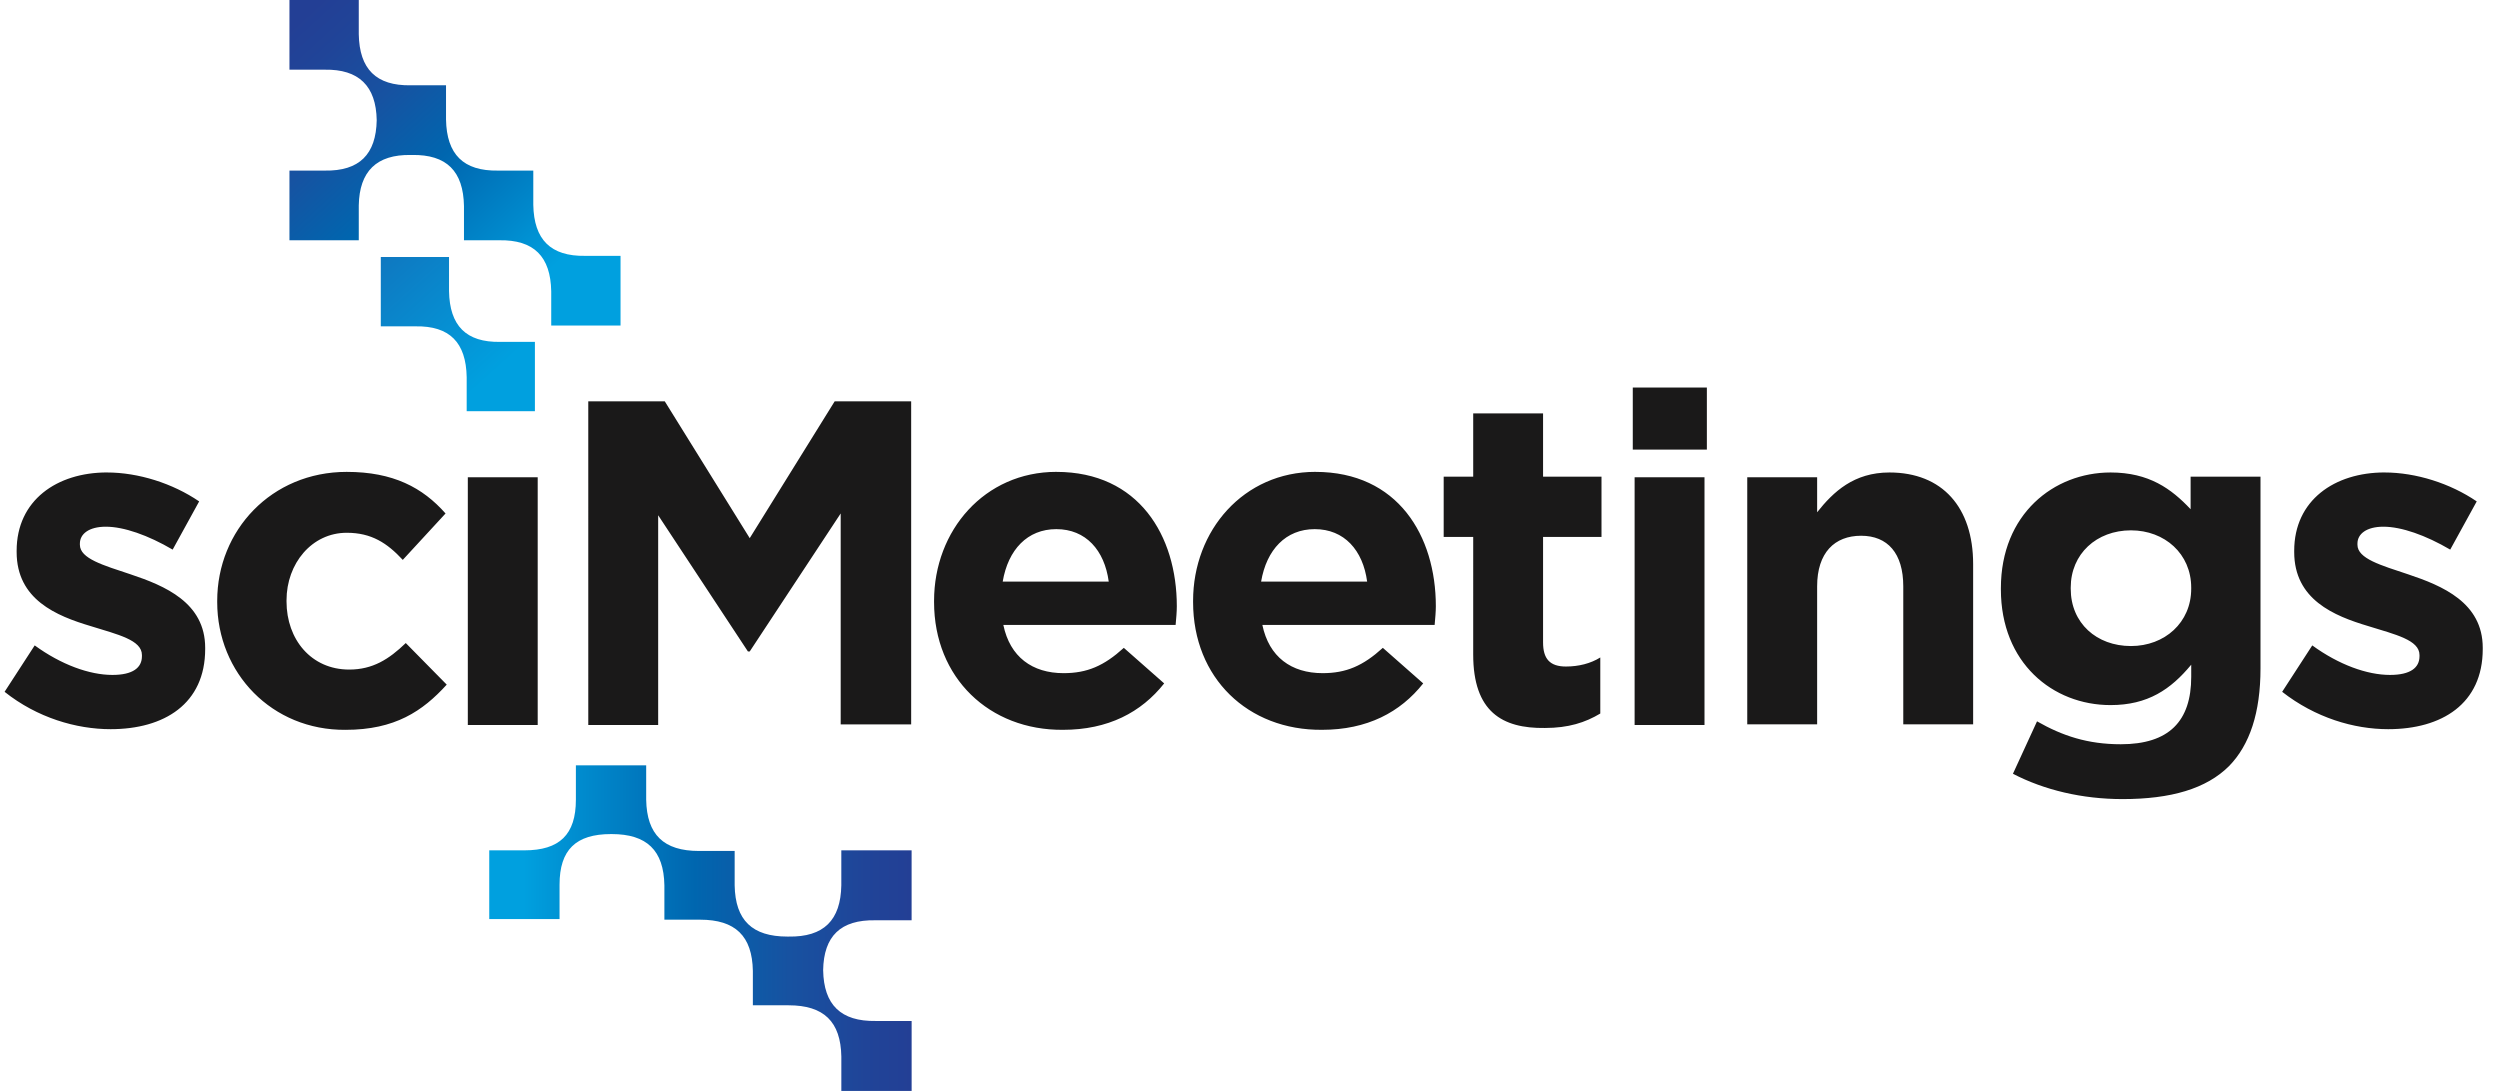
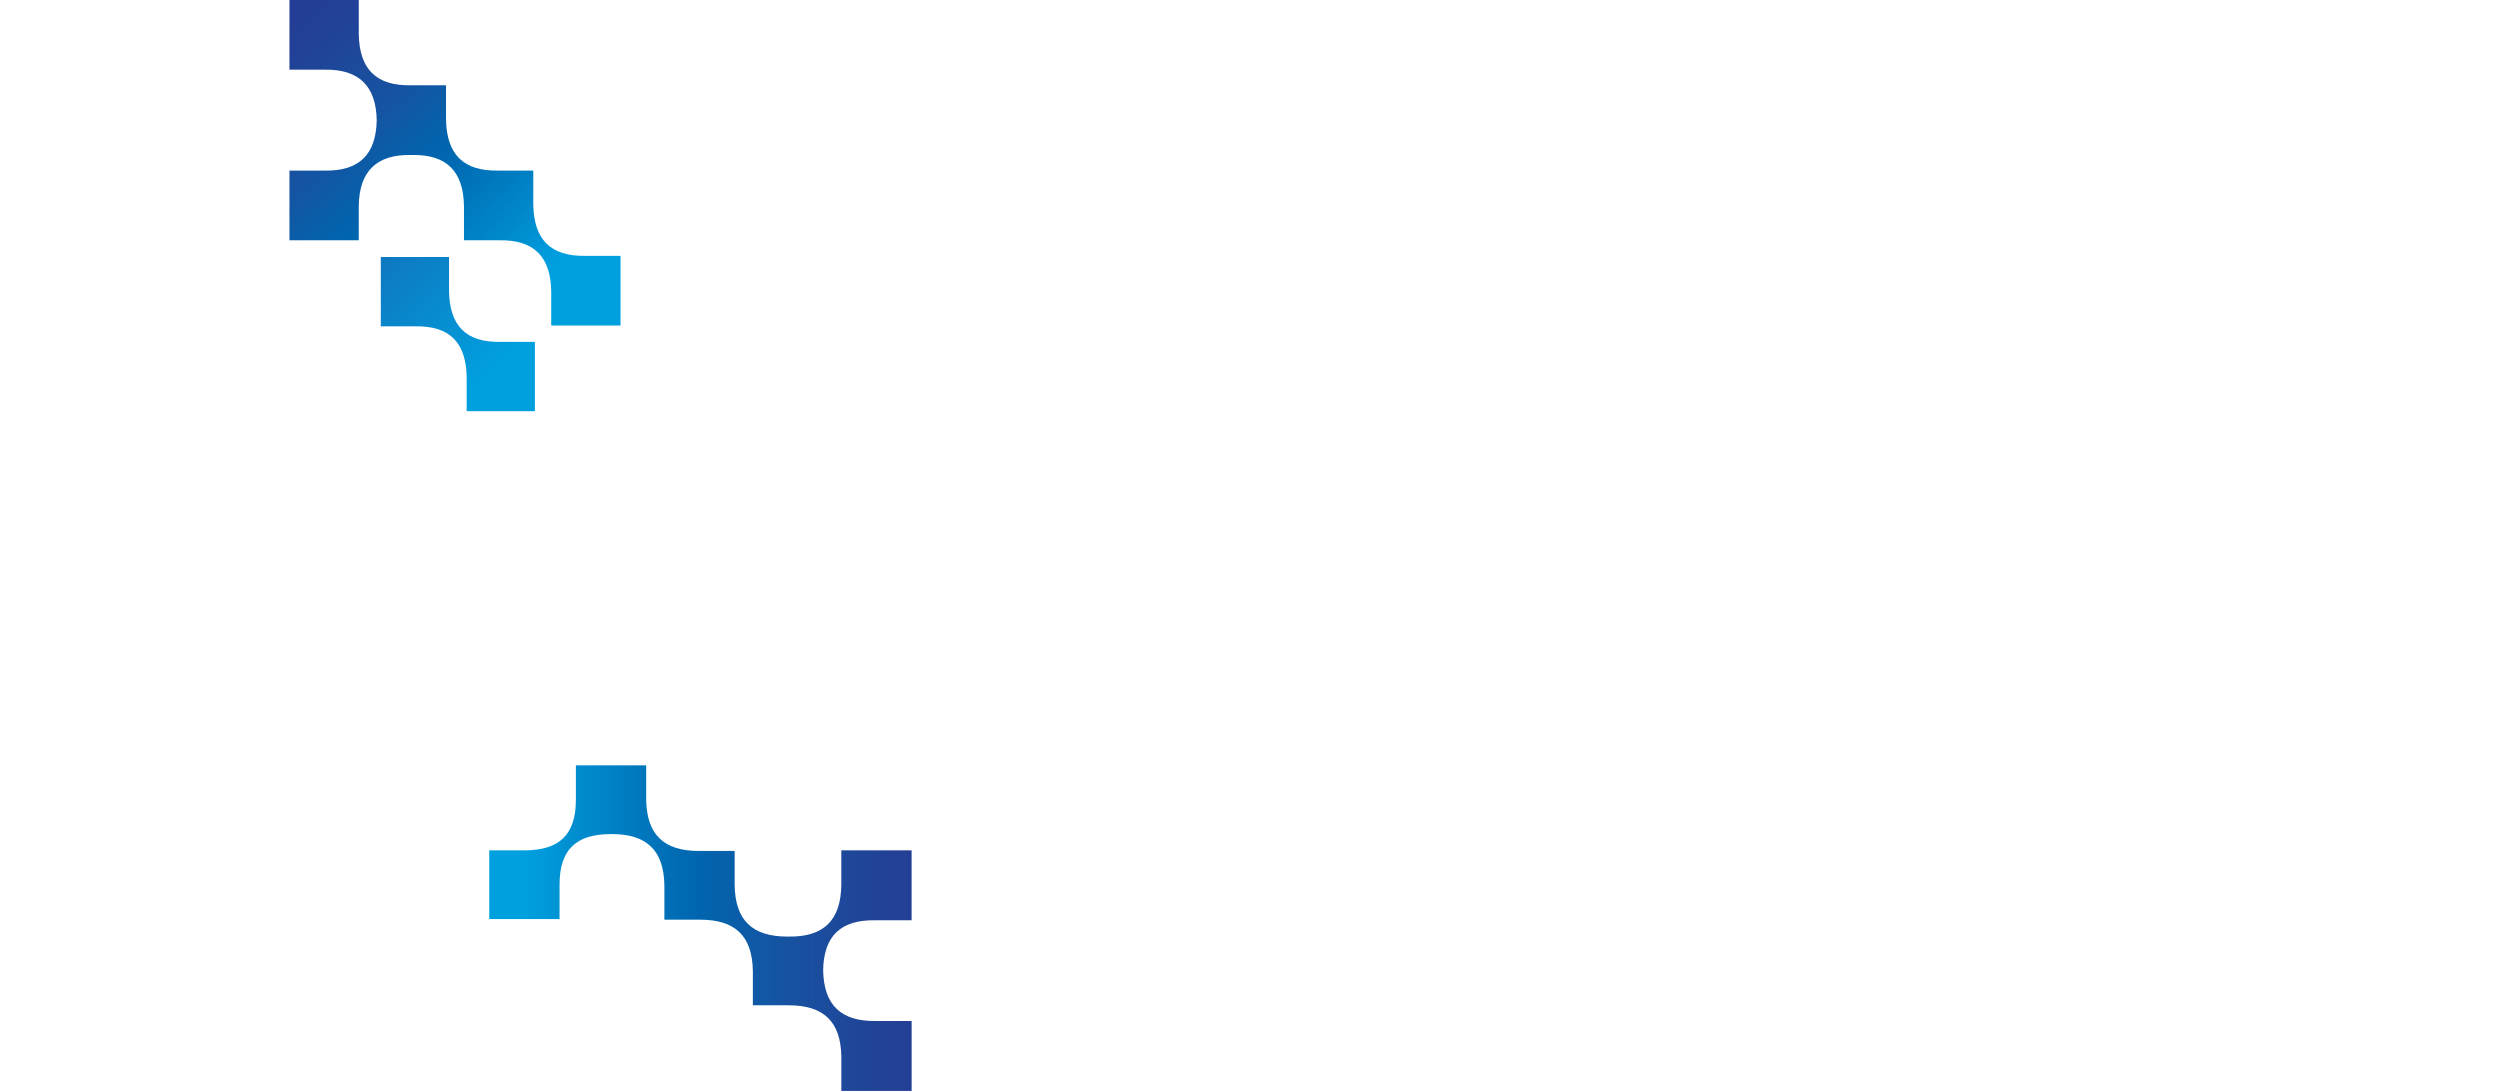
<svg xmlns="http://www.w3.org/2000/svg" width="110" height="48">
  <defs>
    <linearGradient x1="-6.306%" y1="14.609%" x2="73.58%" y2="100.647%" id="a">
      <stop stop-color="#233F95" offset="0%" />
      <stop stop-color="#204498" offset="10.82%" />
      <stop stop-color="#1752A1" offset="29.05%" />
      <stop stop-color="#0066AF" offset="51.2%" />
      <stop stop-color="#0089CC" offset="76.82%" />
      <stop stop-color="#00A0DF" offset="91.83%" />
    </linearGradient>
    <linearGradient x1=".087%" y1="49.909%" x2="99.895%" y2="49.909%" id="b">
      <stop stop-color="#00A0DF" offset="8.173%" />
      <stop stop-color="#0089CC" offset="23.18%" />
      <stop stop-color="#0066AF" offset="48.8%" />
      <stop stop-color="#1752A1" offset="70.95%" />
      <stop stop-color="#204498" offset="89.18%" />
      <stop stop-color="#233F95" offset="100%" />
    </linearGradient>
    <linearGradient x1="-95.823%" y1="-111.448%" x2="72.876%" y2="75.452%" id="c">
      <stop stop-color="#233F95" offset="0%" />
      <stop stop-color="#00A0DF" offset="100%" />
    </linearGradient>
  </defs>
  <g fill-rule="nonzero" fill="none">
-     <path d="M92.862 20.789c1.696 0 2.677.716 3.525 1.617v-1.432h3.075v8.432c0 1.962-.477 3.368-1.378 4.296-1.007 1.008-2.571 1.458-4.691 1.458-1.776 0-3.446-.398-4.824-1.114l1.06-2.307c1.113.636 2.226 1.008 3.684 1.008 2.12 0 3.101-1.008 3.101-2.97v-.53c-.901 1.087-1.908 1.777-3.551 1.777-2.544 0-4.824-1.856-4.824-5.091v-.053c0-3.262 2.332-5.091 4.824-5.091zm-77.605-.026c2.041 0 3.34.689 4.347 1.83l-1.882 2.042c-.689-.743-1.378-1.193-2.465-1.193-1.537 0-2.65 1.352-2.65 2.97v.053c0 1.671 1.087 2.996 2.756 2.996 1.034 0 1.749-.451 2.491-1.167l1.802 1.83c-1.06 1.167-2.279 1.989-4.453 1.989-3.234.026-5.646-2.493-5.646-5.622v-.053c0-3.102 2.385-5.675 5.699-5.675zm31.222 0c3.631 0 5.301 2.811 5.301 5.913 0 .239-.026.53-.053.822h-7.58c.291 1.405 1.272 2.121 2.65 2.121 1.034 0 1.776-.318 2.651-1.114l1.776 1.565c-1.007 1.273-2.465 2.042-4.453 2.042-3.233.026-5.672-2.28-5.672-5.622v-.053c0-3.102 2.226-5.675 5.38-5.675zm11.397 0c3.631 0 5.301 2.811 5.301 5.913 0 .239-.027.53-.053.822H55.544c.291 1.405 1.272 2.121 2.65 2.121 1.034 0 1.776-.318 2.651-1.114l1.776 1.565c-1.007 1.273-2.465 2.042-4.453 2.042-3.26.026-5.672-2.28-5.672-5.622v-.053c0-3.102 2.226-5.675 5.38-5.675zm47.045.026c1.378 0 2.889.477 4.055 1.273l-1.166 2.121c-1.087-.636-2.147-1.008-2.942-1.008-.742 0-1.14.318-1.14.742v.053c0 .61 1.034.902 2.226 1.299 1.511.504 3.287 1.246 3.287 3.235v.053c0 2.413-1.802 3.527-4.161 3.527-1.511 0-3.207-.504-4.665-1.644l1.325-2.042c1.166.849 2.412 1.299 3.419 1.299.901 0 1.299-.318 1.299-.822v-.053c0-.663-1.06-.902-2.253-1.273-1.511-.451-3.26-1.167-3.26-3.261v-.053c0-2.227 1.776-3.447 3.976-3.447zm-100.213 0c1.378 0 2.889.477 4.055 1.273l-1.166 2.121c-1.087-.636-2.147-1.008-2.942-1.008-.742 0-1.14.318-1.14.742v.053c0 .61 1.034.902 2.226 1.299 1.511.504 3.287 1.246 3.287 3.235v.053c0 2.413-1.802 3.527-4.161 3.527-1.511 0-3.234-.504-4.665-1.644l1.325-2.042c1.166.849 2.412 1.299 3.419 1.299.901 0 1.299-.318 1.299-.822v-.053c0-.663-1.06-.902-2.253-1.273-1.511-.451-3.26-1.167-3.26-3.261v-.053c0-2.227 1.776-3.447 3.976-3.447zM67.895 18.19v2.784h2.571v2.652h-2.571v4.64c0 .716.292 1.061 1.007 1.061.557 0 1.087-.133 1.511-.398v2.466c-.663.398-1.405.636-2.438.636-1.882.026-3.154-.716-3.154-3.235V23.626H63.522v-2.652h1.299V18.19h3.075zm-44.236 2.811V31.899h-3.075V21.001h3.075zm51.339 0V31.899h-3.075V21.001h3.075zm-45.747-3.341l3.737 6.019 3.737-6.019h3.366v14.213h-3.101v-9.281l-4.002 6.072h-.08l-3.949-5.993v9.228h-3.075V17.66h3.366zm53.883 3.129c2.332 0 3.684 1.538 3.684 4.03v7.053h-3.074v-6.072c0-1.458-.689-2.227-1.855-2.227s-1.935.743-1.935 2.227v6.072h-3.075V21.001h3.075v1.538c.716-.902 1.617-1.75 3.181-1.75zm10.628 2.546c-1.511 0-2.65 1.034-2.65 2.519v.053c0 1.512 1.14 2.519 2.65 2.519 1.484 0 2.651-1.034 2.651-2.519v-.053c0-1.485-1.166-2.519-2.651-2.519zm-47.284-.053c-1.272 0-2.12.901-2.359 2.307h4.665c-.186-1.379-1.007-2.307-2.306-2.307zm11.37 0c-1.272 0-2.12.901-2.359 2.307h4.665c-.185-1.379-1.007-2.307-2.306-2.307zm17.254-6.231v2.731h-3.26v-2.731h3.26z" fill="#1A1919" />
    <path d="M17.871 6.819h.053c1.525-.026 2.261.714 2.288 2.247v1.506h1.551c1.525-.026 2.261.714 2.288 2.246v1.506h3.05v-3.066h-1.551c-1.525.026-2.261-.714-2.288-2.247V7.506H21.71c-1.525.026-2.261-.714-2.288-2.247V3.753h-1.551c-1.525.026-2.261-.714-2.288-2.246V0h-3.05v3.066h1.551c1.499-.026 2.261.714 2.288 2.22-.026 1.506-.762 2.247-2.288 2.22h-1.551v3.066h3.05v-1.533c.026-1.506.789-2.246 2.288-2.22z" fill="url(#a)" transform="translate(.203)" />
    <path d="M36.016 42.695c.027 1.512.773 2.255 2.32 2.228h1.573V48h-3.093v-1.512c-.027-1.539-.773-2.255-2.32-2.255h-1.573v-1.512c-.027-1.539-.773-2.255-2.32-2.255h-1.573v-1.512c-.027-1.539-.773-2.255-2.32-2.255h-.027c-1.546 0-2.266.69-2.266 2.228v1.512h-3.093v-3.024h1.546c1.546 0 2.266-.69 2.266-2.228v-1.512h3.093v1.512c.027 1.539.773 2.255 2.32 2.255h1.573v1.512c.027 1.539.773 2.255 2.32 2.255h.053c1.546.026 2.293-.716 2.32-2.255v-1.539h3.093v3.077h-1.6c-1.52-.026-2.267.69-2.293 2.202z" fill="url(#b)" transform="translate(.203)" />
    <path d="M20.331 16.595v1.499h3.002v-3.051h-1.527c-1.501.026-2.226-.71-2.252-2.236v-1.499h-3.002v3.051h1.527c1.501-.026 2.226.71 2.252 2.236z" fill="url(#c)" transform="translate(.203)" />
  </g>
</svg>